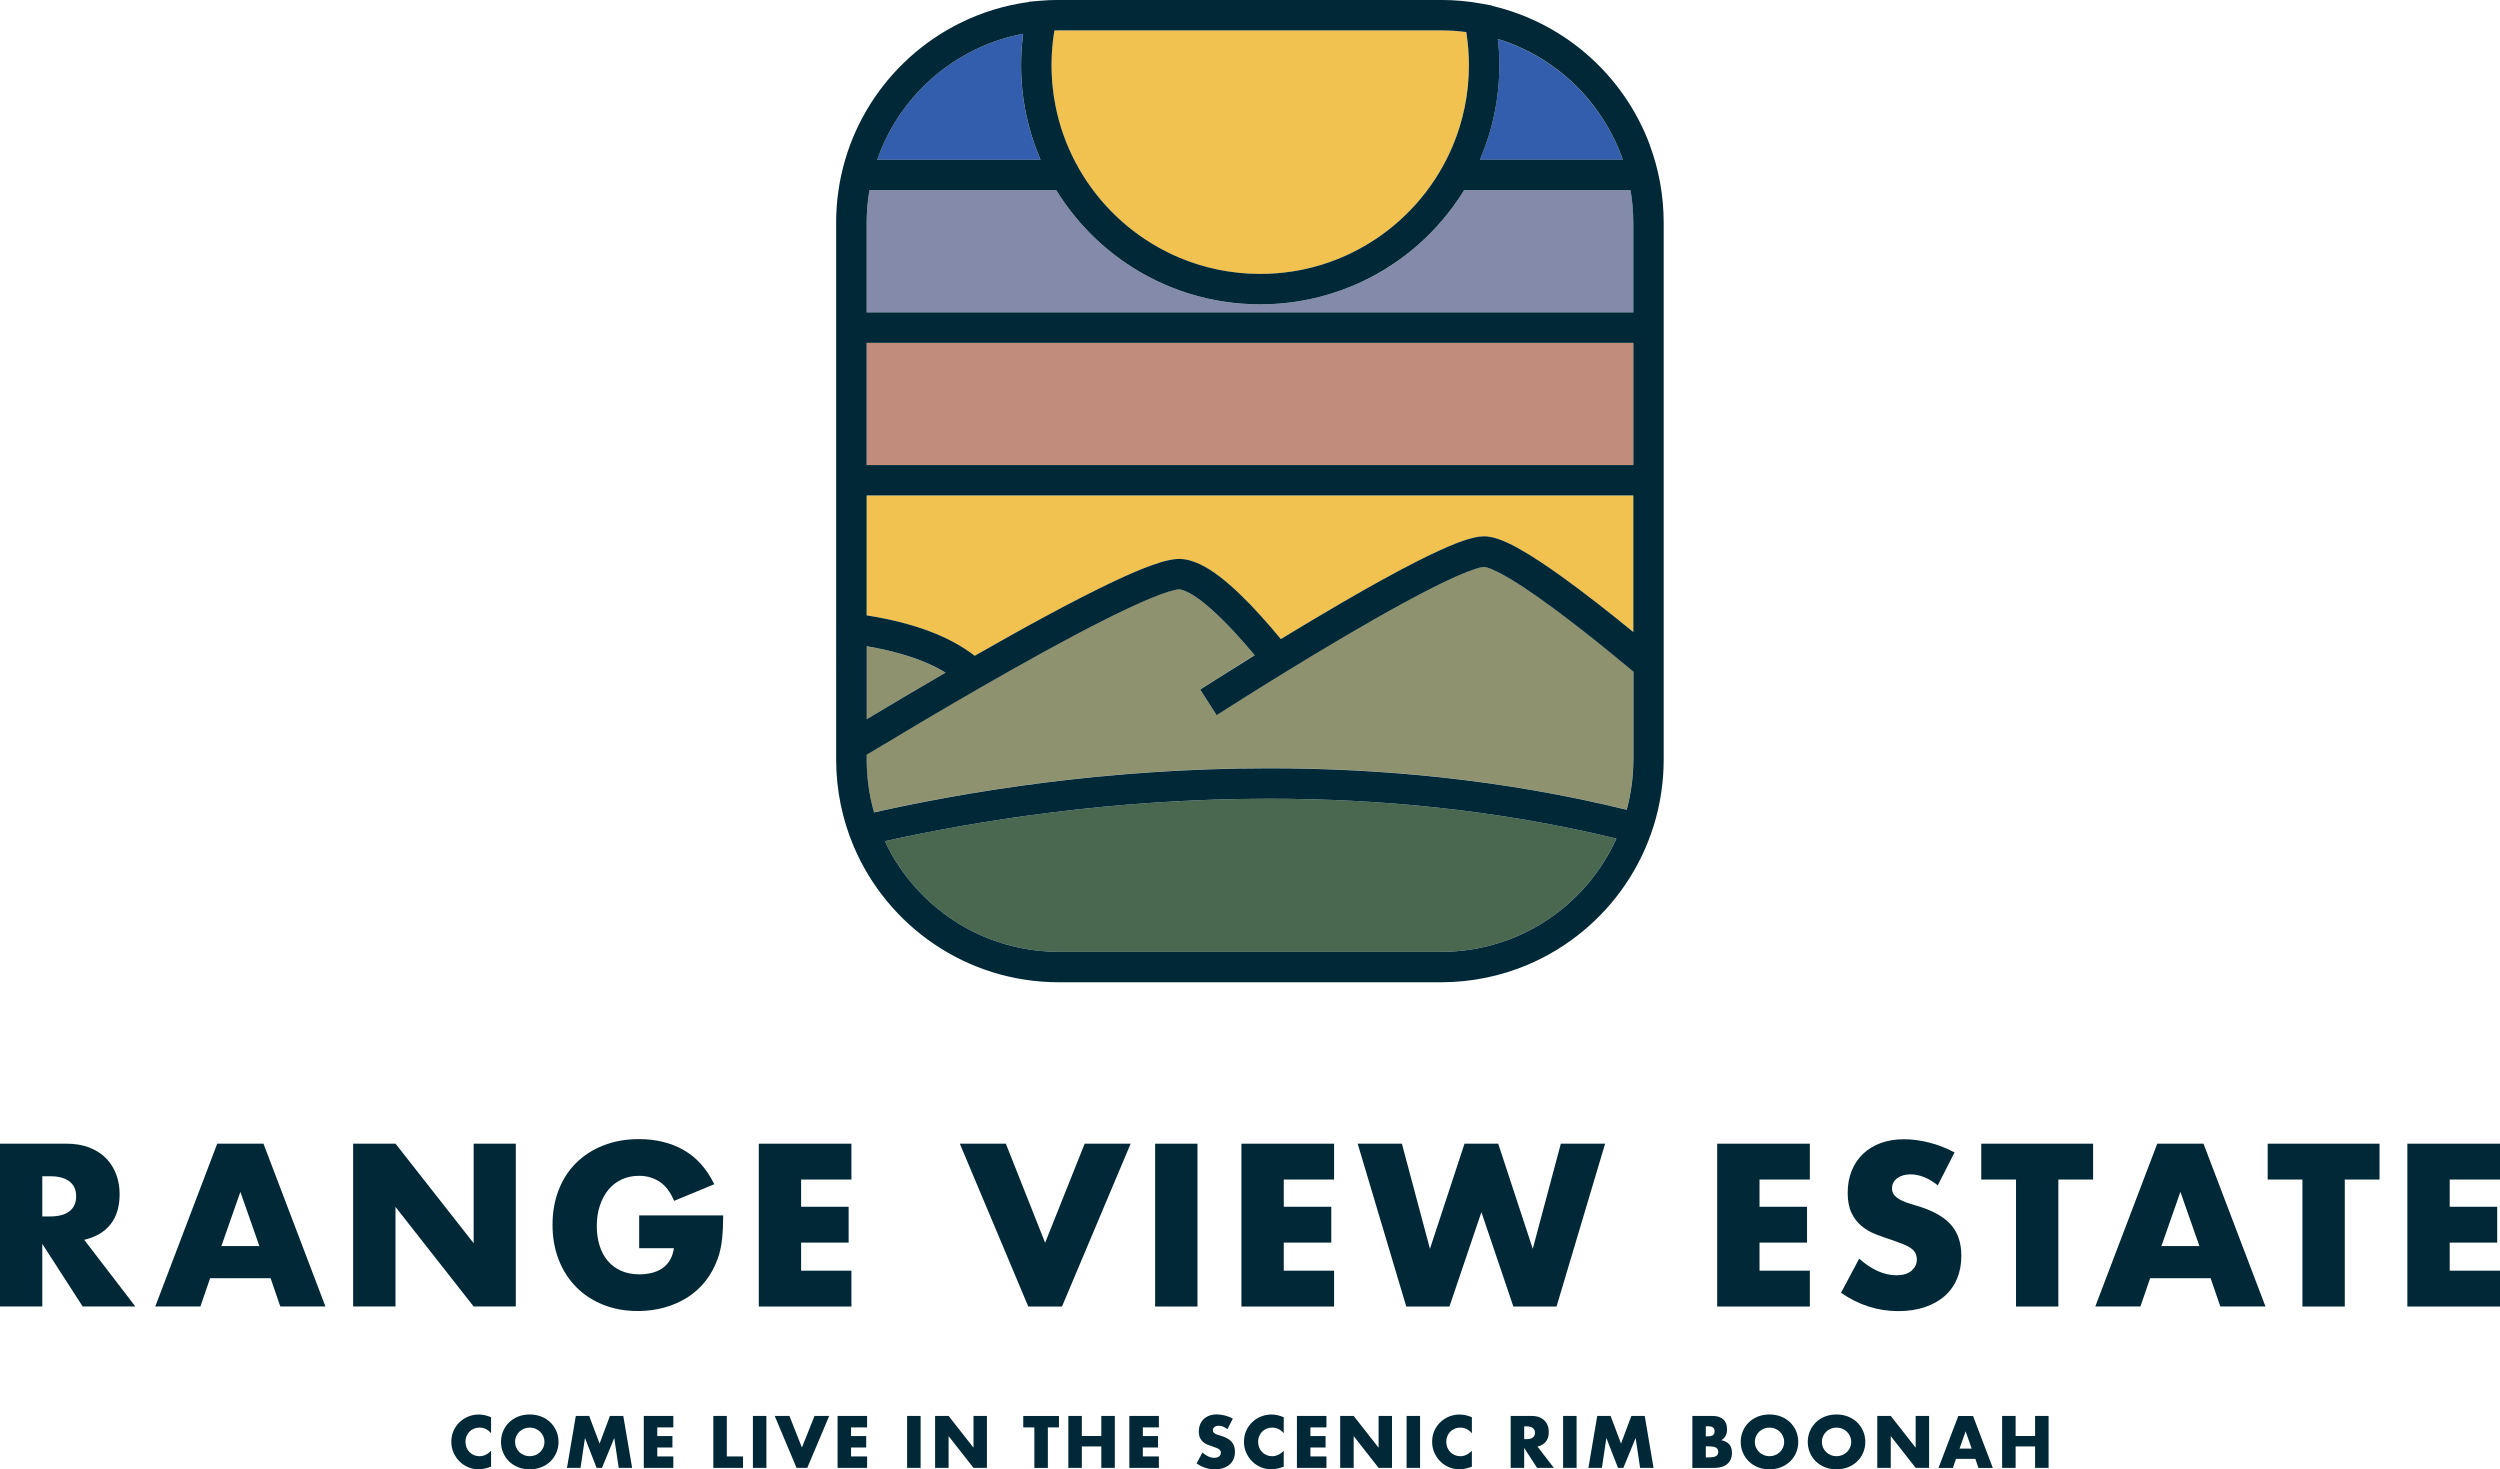
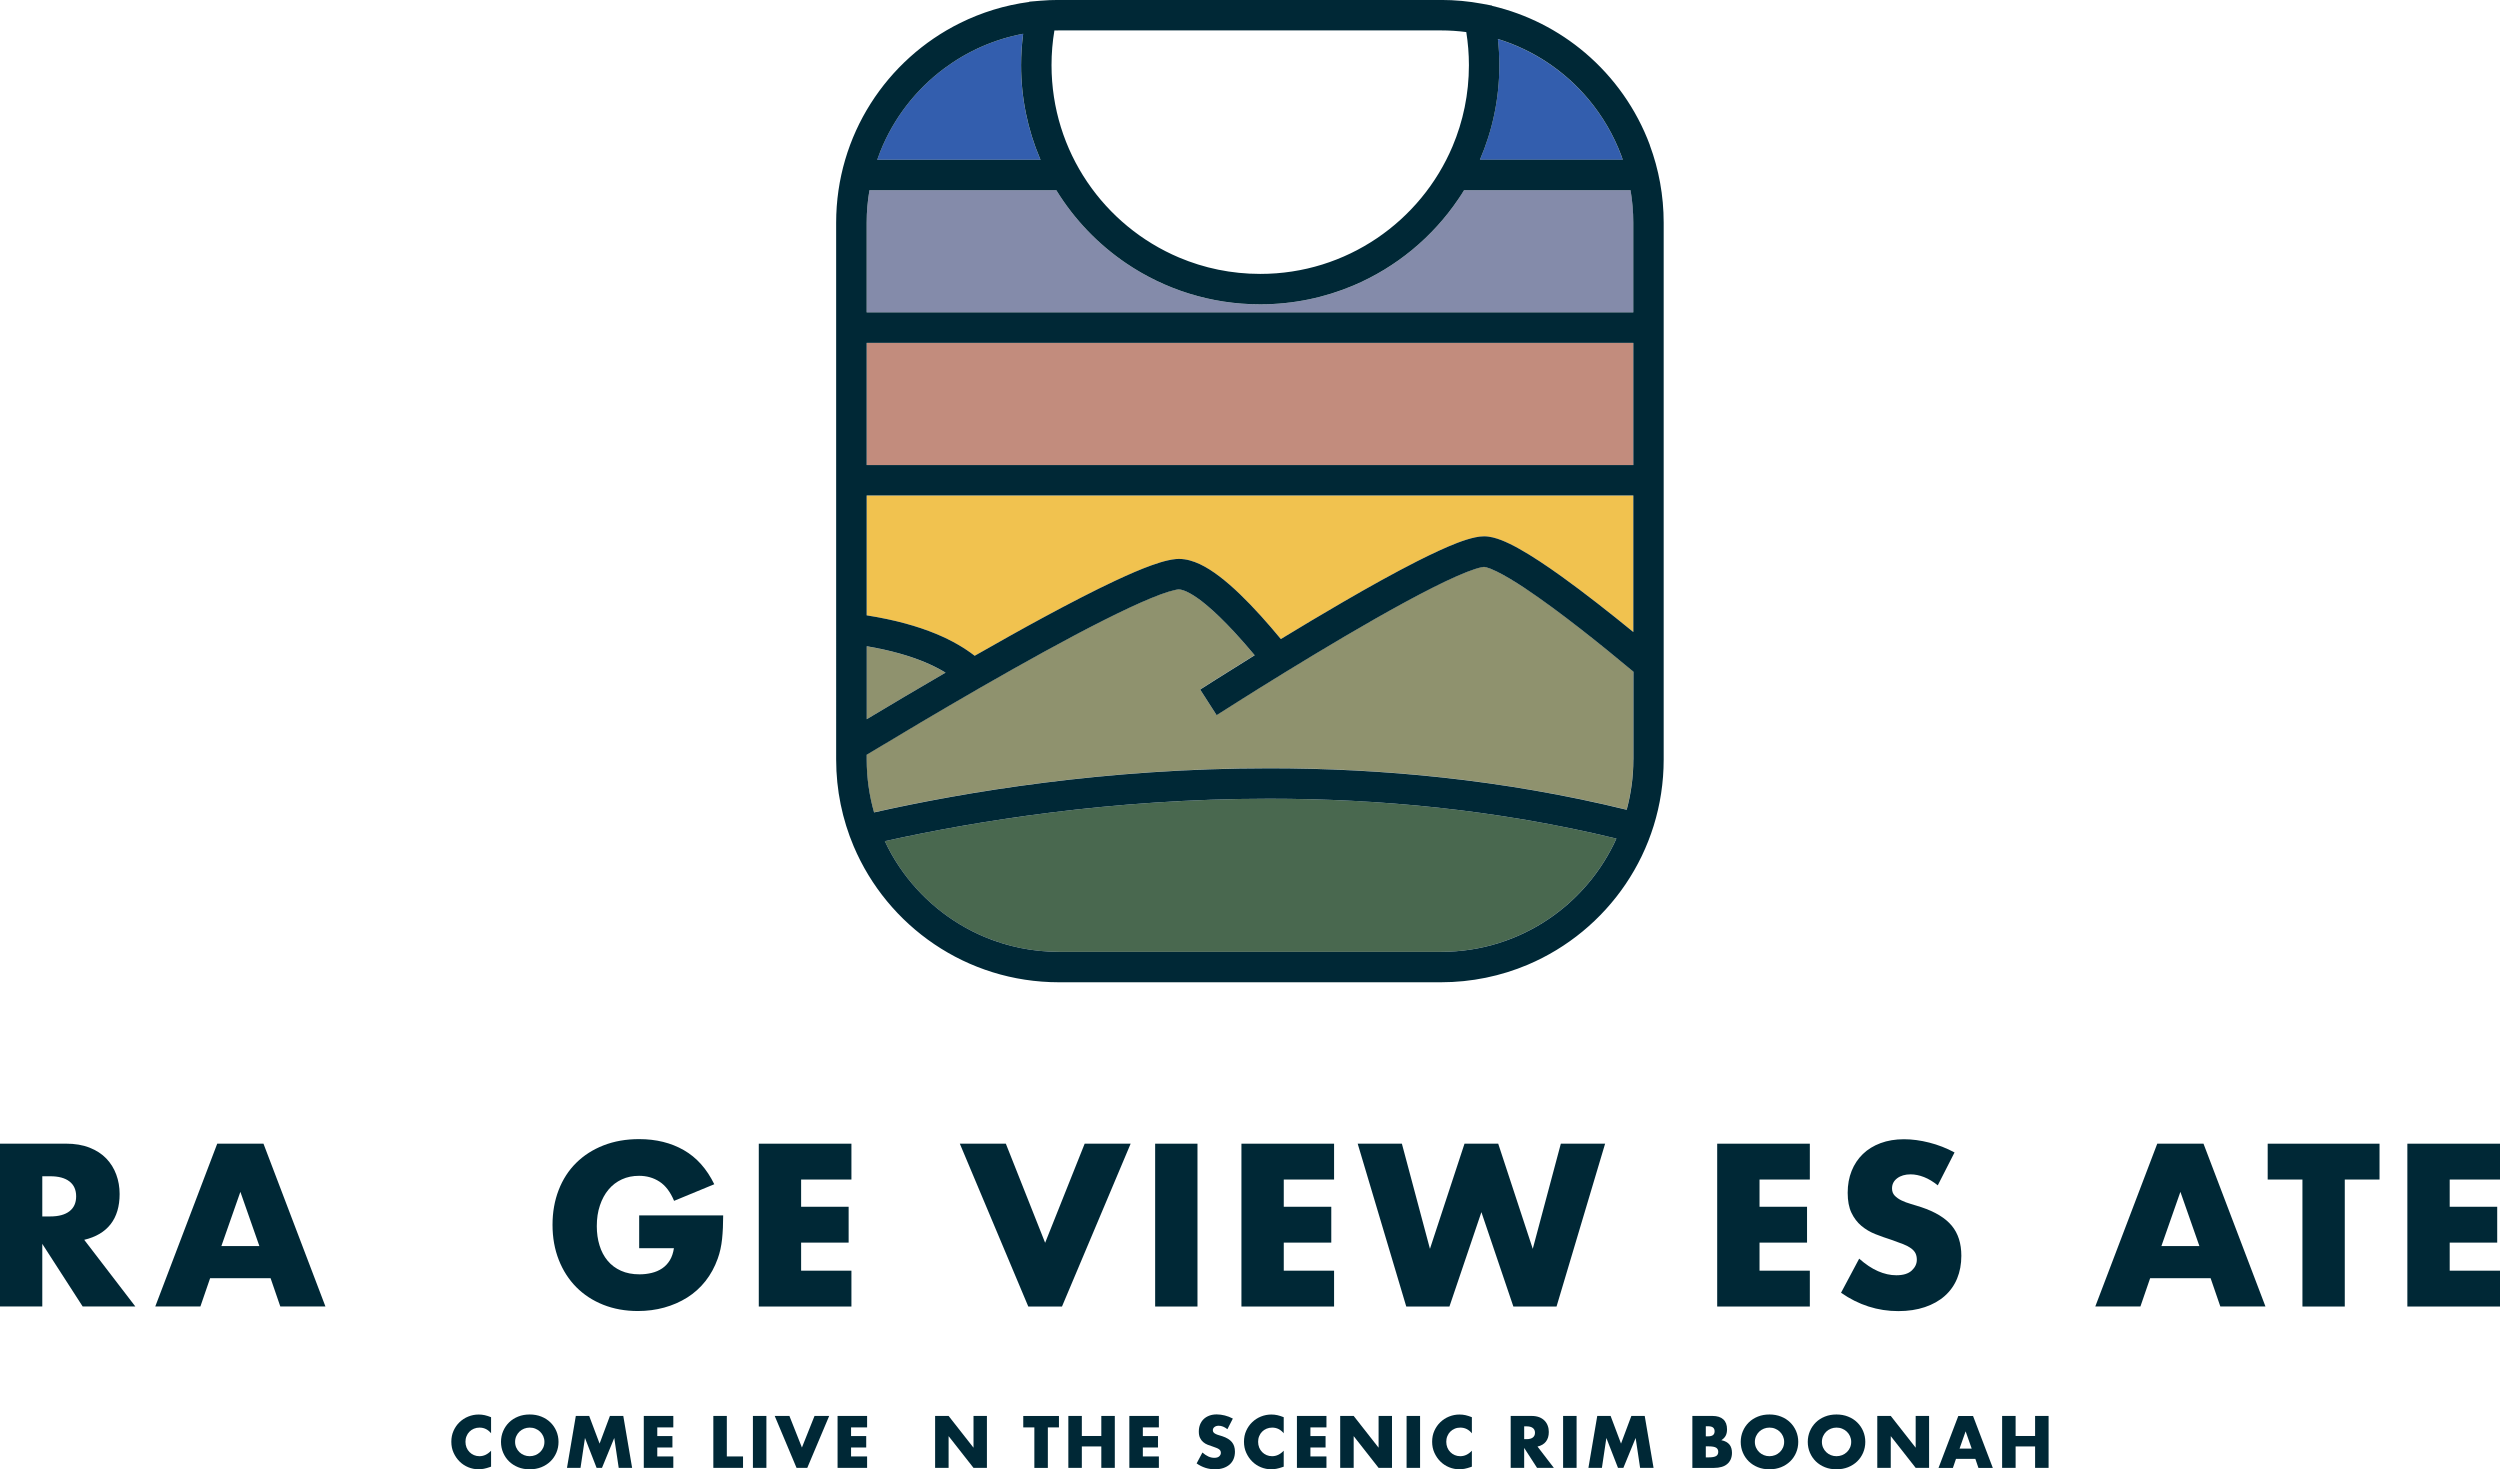
<svg xmlns="http://www.w3.org/2000/svg" id="Layer_2" viewBox="0 0 617.17 362.73">
  <defs>
    <style>.cls-1{fill:#002836;}.cls-2{fill:#f1c24f;}.cls-3{fill:#848baa;}.cls-4{fill:#8f926e;}.cls-5{fill:#c28c7d;}.cls-6{fill:#335eae;}.cls-7{fill:#231f20;}.cls-8{fill:#49684f;}</style>
  </defs>
  <g id="Layer_2-2">
    <path class="cls-8" d="M218.43,207.66c1.05,2.23,2.26,4.37,3.62,6.39,5.12,7.58,12.37,13.6,20.89,17.2,5.68,2.4,11.91,3.73,18.48,3.73h94.33c9.84,0,18.96-2.99,26.54-8.1,7.27-4.91,13.1-11.79,16.74-19.86-29.7-7.21-58.94-9.84-85.69-9.84-39.04,0-72.78,5.57-94.91,10.48Z" />
-     <path class="cls-2" d="M291.05,63.58c6.16,2.61,12.93,4.05,20.05,4.05,10.68,0,20.58-3.24,28.8-8.8,8.23-5.56,14.76-13.43,18.67-22.67,2.61-6.16,4.05-12.93,4.05-20.06,0-2.79-.22-5.52-.65-8.17-2.04-.27-4.12-.41-6.23-.41h-94.33c-.38,0-.76,.01-1.13,.02-.47,2.78-.71,5.64-.71,8.56,0,10.68,3.24,20.58,8.8,28.81,5.56,8.23,13.43,14.76,22.67,18.67Z" />
    <path class="cls-6" d="M256.87,39.45h-40.32c.24-.7,.5-1.39,.77-2.08,3.26-8.16,8.73-15.22,15.68-20.41,5.68-4.25,12.34-7.26,19.58-8.62-.33,2.54-.51,5.13-.51,7.76,0,8.14,1.65,15.92,4.64,22.98,.05,.12,.11,.25,.16,.37Zm143.39-.98c-1.91-5.14-4.68-9.86-8.15-13.99-5.8-6.91-13.53-12.12-22.34-14.85,.23,2.13,.36,4.28,.36,6.47,0,8.29-1.72,16.18-4.8,23.35h35.27c-.11-.33-.22-.66-.34-.98Z" />
    <path class="cls-4" d="M233.41,166.06c-6.92,4.02-13.6,7.98-19.46,11.5v-18.02c5.94,1.01,10.6,2.38,14.26,3.9,2.04,.85,3.75,1.73,5.21,2.62Zm143.09-20.84c-2.73-1.82-5.18-3.28-7.07-4.19-1.07-.52-1.97-.86-2.53-1.01-.29-.08-.49-.1-.52-.1h0s-.32,.02-.71,.1c-.39,.08-.91,.22-1.51,.41-1.21,.39-2.75,.99-4.52,1.77-3.54,1.56-7.96,3.8-12.75,6.4-9.58,5.2-20.64,11.8-29.57,17.28-9.17,5.63-16.1,10.07-16.91,10.59l-.08,.05-4.06-6.32s5.53-3.56,13.46-8.47c-1.71-2.04-3.4-3.98-5.04-5.75-2.5-2.7-4.9-5.03-7.05-6.8-1.43-1.18-2.74-2.1-3.85-2.71-.63-.35-1.19-.6-1.65-.76-.52-.18-.9-.23-1.09-.23-.04,0-.07,0-.1,0h0c-.21,.02-.55,.07-.98,.16-.43,.1-.94,.23-1.52,.41-1.16,.36-2.59,.88-4.22,1.55-3.25,1.33-7.28,3.22-11.76,5.48-8.98,4.52-19.82,10.53-30.42,16.62-10.19,5.85-20.16,11.79-28.11,16.59v1.19c0,4.53,.64,8.9,1.82,13.05,22.5-5.05,57.2-10.88,97.57-10.89,27.47,0,57.58,2.72,88.23,10.24,1.07-3.95,1.65-8.1,1.65-12.4v-21.72c-4.15-3.46-8.6-7.09-12.99-10.52-4.86-3.79-9.62-7.33-13.73-10.05Z" />
    <path class="cls-3" d="M361.43,46.96c-.45,.73-.9,1.44-1.38,2.15-6.36,9.42-15.37,16.9-25.97,21.39-7.06,2.99-14.84,4.64-22.98,4.64-12.21,0-23.59-3.72-33.01-10.09-6.98-4.72-12.9-10.89-17.32-18.09h-46.13c-.44,2.61-.69,5.28-.69,8.02v22.15h189.27v-22.15c0-2.74-.24-5.42-.68-8.02h-41.1Z" />
    <path class="cls-2" d="M213.95,151.92c6.99,1.1,12.61,2.69,17.13,4.57,3.96,1.64,7.08,3.5,9.54,5.41,5.81-3.32,11.66-6.6,17.22-9.6,6.29-3.4,12.21-6.46,17.33-8.86,3.41-1.6,6.46-2.92,9.07-3.86,1.5-.54,2.85-.96,4.11-1.24,.67-.15,1.32-.26,1.97-.32h0c.25-.02,.5-.03,.74-.03,.92,0,1.81,.14,2.67,.37,.86,.23,1.69,.55,2.5,.93,1.63,.77,3.23,1.81,4.86,3.05,3.25,2.48,6.65,5.82,10.15,9.68,1.64,1.81,3.3,3.74,4.96,5.75,4.83-2.94,10.12-6.11,15.42-9.18,6.34-3.68,12.68-7.2,18.22-10.02,3.7-1.88,7.04-3.43,9.87-4.52,1.62-.62,3.07-1.1,4.45-1.38,.74-.15,1.45-.25,2.23-.26,.78,0,1.48,.11,2.17,.28,.69,.17,1.37,.39,2.07,.66,1.39,.54,2.84,1.26,4.41,2.14,3.13,1.75,6.7,4.13,10.54,6.88,5.63,4.04,11.8,8.9,17.65,13.68v-33.72H213.95v29.59Z" />
    <rect class="cls-5" x="213.95" y="84.64" width="189.27" height="30.17" />
    <path class="cls-1" d="M407.31,35.85c-3.32-8.94-8.89-16.78-16.02-22.83-6.51-5.52-14.34-9.55-22.94-11.57v-.07l-2.48-.46h0c-3.29-.61-6.67-.93-10.13-.93h-94.33c-1.54,0-3.06,.06-4.56,.19h0l-2.75,.23-.02,.07c-6.04,.8-11.77,2.59-17.03,5.19-9.08,4.49-16.73,11.41-22.12,19.91-5.39,8.5-8.51,18.6-8.51,29.4V187.51c0,7.58,1.54,14.82,4.32,21.4,4.18,9.87,11.14,18.26,19.92,24.19,8.77,5.93,19.37,9.39,30.74,9.39h94.33c7.58,0,14.82-1.54,21.4-4.32,9.87-4.18,18.26-11.14,24.19-19.92,5.93-8.77,9.39-19.37,9.39-30.74V54.98c0-6.72-1.21-13.17-3.42-19.13Zm-37.17-19.76c0-2.18-.12-4.34-.36-6.47,8.82,2.72,16.54,7.94,22.34,14.85,3.46,4.13,6.24,8.85,8.15,13.99,.12,.32,.23,.65,.34,.98h-35.27c3.09-7.17,4.8-15.06,4.8-23.35Zm-109.85-8.56c.38,0,.75-.02,1.13-.02h94.33c2.11,0,4.19,.14,6.23,.41,.42,2.66,.65,5.39,.65,8.17,0,7.12-1.44,13.89-4.05,20.06-3.91,9.24-10.45,17.12-18.67,22.67-8.23,5.56-18.12,8.8-28.8,8.8-7.12,0-13.89-1.44-20.05-4.05-9.24-3.91-17.12-10.45-22.67-18.67-5.56-8.23-8.79-18.12-8.8-28.81,0-2.92,.24-5.78,.71-8.56Zm-42.96,29.84c3.26-8.16,8.73-15.22,15.68-20.41,5.68-4.25,12.34-7.26,19.58-8.62-.33,2.54-.51,5.13-.51,7.76,0,8.14,1.65,15.92,4.64,22.98,.05,.12,.11,.25,.16,.37h-40.32c.24-.7,.5-1.39,.77-2.08Zm-3.37,122.16c5.94,1.01,10.6,2.38,14.26,3.9,2.04,.85,3.75,1.73,5.21,2.62-6.92,4.02-13.6,7.98-19.46,11.5v-18.02Zm168.34,67.35c-7.58,5.12-16.69,8.1-26.54,8.1h-94.33c-6.57,0-12.8-1.33-18.48-3.73-8.51-3.6-15.77-9.62-20.89-17.2-1.37-2.02-2.58-4.16-3.62-6.39,22.12-4.91,55.87-10.48,94.91-10.48,26.75,0,55.99,2.63,85.69,9.84-3.64,8.07-9.47,14.95-16.74,19.86Zm20.93-39.37c0,4.3-.58,8.45-1.65,12.4-30.66-7.52-60.76-10.24-88.23-10.24-40.37,0-75.06,5.83-97.57,10.89-1.18-4.14-1.82-8.52-1.82-13.05v-1.19c7.96-4.8,17.93-10.73,28.11-16.59,10.6-6.09,21.44-12.1,30.42-16.62,4.49-2.26,8.51-4.15,11.76-5.48,1.62-.67,3.05-1.19,4.22-1.55,.58-.18,1.1-.32,1.52-.41,.43-.1,.77-.15,.98-.16h0s.05,0,.1,0c.2,0,.57,.05,1.09,.23,.45,.15,1.01,.4,1.65,.76,1.11,.61,2.42,1.53,3.85,2.71,2.14,1.76,4.54,4.1,7.05,6.8,1.64,1.77,3.33,3.71,5.04,5.75-7.93,4.91-13.45,8.46-13.46,8.47l4.06,6.32,.08-.05c.82-.52,7.74-4.96,16.91-10.59,8.92-5.47,19.98-12.08,29.57-17.28,4.79-2.6,9.21-4.84,12.75-6.4,1.77-.78,3.31-1.38,4.52-1.77,.6-.19,1.12-.33,1.51-.41,.39-.08,.66-.1,.71-.1h0s.22,.02,.52,.1c.56,.14,1.46,.48,2.53,1.01,1.89,.92,4.34,2.37,7.07,4.19,4.1,2.73,8.87,6.26,13.73,10.05,4.39,3.43,8.84,7.05,12.99,10.52v21.72Zm0-31.47c-5.85-4.78-12.02-9.63-17.65-13.68-3.83-2.75-7.41-5.13-10.54-6.88-1.57-.88-3.02-1.6-4.41-2.14-.7-.27-1.38-.49-2.07-.66-.69-.16-1.4-.28-2.17-.28-.78,0-1.49,.1-2.23,.26-1.37,.29-2.82,.76-4.45,1.38-2.83,1.09-6.17,2.65-9.87,4.52-5.54,2.81-11.88,6.34-18.22,10.02-5.3,3.07-10.59,6.24-15.42,9.18-1.66-2.01-3.32-3.94-4.96-5.75-3.5-3.86-6.89-7.19-10.15-9.68-1.63-1.24-3.23-2.28-4.86-3.05-.82-.38-1.65-.7-2.5-.93-.86-.23-1.75-.37-2.67-.37-.24,0-.49,0-.74,.03-.66,.06-1.3,.17-1.97,.32-1.26,.28-2.61,.7-4.11,1.24-2.62,.94-5.66,2.26-9.07,3.86-5.11,2.4-11.03,5.46-17.33,8.86-5.56,3-11.4,6.28-17.22,9.6-2.46-1.91-5.58-3.77-9.54-5.41-4.53-1.88-10.15-3.47-17.13-4.57v-29.59h189.27v33.72Zm0-41.23H213.95v-30.17h189.27v30.17Zm0-37.69H213.95v-22.15c0-2.74,.24-5.42,.69-8.02h46.13c4.42,7.2,10.34,13.37,17.32,18.09,9.42,6.37,20.8,10.09,33.01,10.09,8.14,0,15.92-1.65,22.98-4.64,10.6-4.48,19.61-11.97,25.97-21.39,.48-.7,.93-1.42,1.38-2.15h41.1c.44,2.61,.68,5.28,.68,8.02v22.15Z" />
    <polygon class="cls-7" points="290.32 138.02 290.32 138.02 290.32 138.02 290.32 138.02" />
    <g>
      <path class="cls-1" d="M33.42,322.53h-13.01l-9.97-15.46v15.46H0v-40.2H16.26c2.24,0,4.19,.33,5.86,.99,1.67,.66,3.05,1.56,4.13,2.69s1.9,2.45,2.45,3.95c.55,1.49,.83,3.09,.83,4.8,0,3.06-.74,5.54-2.21,7.44-1.48,1.9-3.65,3.19-6.53,3.87l12.63,16.47Zm-22.98-22.23h1.97c2.06,0,3.64-.43,4.74-1.28,1.1-.85,1.65-2.08,1.65-3.68s-.55-2.83-1.65-3.68c-1.1-.85-2.68-1.28-4.74-1.28h-1.97v9.92Z" />
      <path class="cls-1" d="M66.8,315.55h-14.93l-2.4,6.98h-11.14l15.3-40.2h11.41l15.3,40.2h-11.14l-2.4-6.98Zm-2.77-7.94l-4.69-13.38-4.69,13.38h9.38Z" />
-       <path class="cls-1" d="M87.18,322.53v-40.2h10.45l19.3,24.58v-24.58h10.4v40.2h-10.4l-19.3-24.58v24.58h-10.45Z" />
      <path class="cls-1" d="M157.79,300.04h20.74c0,2.13-.09,4.07-.27,5.81-.18,1.74-.53,3.36-1.07,4.85-.75,2.1-1.76,3.95-3.04,5.57-1.28,1.62-2.78,2.97-4.5,4.05-1.72,1.08-3.62,1.91-5.68,2.48-2.06,.57-4.23,.85-6.5,.85-3.13,0-5.98-.52-8.56-1.55-2.58-1.03-4.79-2.48-6.64-4.34-1.85-1.87-3.29-4.1-4.32-6.72-1.03-2.61-1.55-5.5-1.55-8.66s.51-6,1.52-8.61,2.45-4.84,4.32-6.69c1.87-1.85,4.11-3.29,6.74-4.32,2.63-1.03,5.56-1.55,8.8-1.55,4.19,0,7.87,.91,11.03,2.72,3.16,1.81,5.67,4.62,7.52,8.42l-9.92,4.1c-.92-2.2-2.12-3.78-3.6-4.74-1.48-.96-3.15-1.44-5.04-1.44-1.56,0-2.99,.29-4.26,.88-1.28,.59-2.37,1.42-3.28,2.51-.91,1.08-1.62,2.39-2.13,3.92-.52,1.53-.77,3.23-.77,5.12,0,1.71,.22,3.29,.67,4.74,.44,1.46,1.11,2.72,2,3.79,.89,1.07,1.99,1.89,3.31,2.48,1.31,.59,2.84,.88,4.58,.88,1.03,0,2.03-.12,2.99-.35,.96-.23,1.82-.6,2.59-1.12,.76-.51,1.39-1.18,1.89-2,.5-.82,.83-1.81,1.01-2.98h-8.58v-8.1Z" />
      <path class="cls-1" d="M210.19,291.19h-12.42v6.72h11.73v8.85h-11.73v6.93h12.42v8.85h-22.87v-40.2h22.87v8.85Z" />
      <path class="cls-1" d="M248.31,282.34l9.7,24.47,9.76-24.47h11.35l-16.95,40.2h-8.32l-16.9-40.2h11.35Z" />
      <path class="cls-1" d="M295.62,282.34v40.2h-10.45v-40.2h10.45Z" />
      <path class="cls-1" d="M329.34,291.19h-12.42v6.72h11.73v8.85h-11.73v6.93h12.42v8.85h-22.87v-40.2h22.87v8.85Z" />
      <path class="cls-1" d="M346.08,282.34l6.93,25.96,8.53-25.96h8.32l8.53,25.96,6.93-25.96h10.93l-11.99,40.2h-10.66l-7.89-23.3-7.89,23.3h-10.66l-11.99-40.2h10.93Z" />
      <path class="cls-1" d="M446.79,291.19h-12.42v6.72h11.73v8.85h-11.73v6.93h12.42v8.85h-22.87v-40.2h22.87v8.85Z" />
      <path class="cls-1" d="M478.38,292.63c-1.14-.92-2.28-1.61-3.41-2.05-1.14-.44-2.24-.67-3.3-.67-1.35,0-2.45,.32-3.31,.96-.85,.64-1.28,1.47-1.28,2.51,0,.71,.21,1.3,.64,1.76,.43,.46,.99,.86,1.68,1.2,.69,.34,1.47,.63,2.34,.88,.87,.25,1.73,.52,2.59,.8,3.41,1.14,5.91,2.66,7.49,4.56s2.37,4.38,2.37,7.44c0,2.06-.35,3.93-1.04,5.6-.69,1.67-1.7,3.1-3.04,4.29-1.33,1.19-2.97,2.11-4.91,2.77-1.94,.66-4.13,.99-6.58,.99-5.08,0-9.79-1.51-14.13-4.53l4.48-8.42c1.56,1.39,3.11,2.42,4.64,3.09,1.53,.67,3.04,1.01,4.53,1.01,1.71,0,2.98-.39,3.81-1.17,.84-.78,1.25-1.67,1.25-2.66,0-.6-.11-1.13-.32-1.57-.21-.44-.57-.85-1.07-1.23-.5-.37-1.15-.72-1.95-1.04-.8-.32-1.77-.67-2.91-1.07-1.35-.43-2.67-.9-3.97-1.41-1.3-.51-2.45-1.2-3.47-2.05-1.01-.85-1.83-1.93-2.45-3.23-.62-1.3-.93-2.94-.93-4.93s.33-3.79,.98-5.41,1.58-3,2.77-4.16c1.19-1.15,2.65-2.05,4.37-2.69,1.72-.64,3.65-.96,5.78-.96,1.99,0,4.07,.28,6.24,.83,2.17,.55,4.25,1.36,6.24,2.43l-4.16,8.16Z" />
-       <path class="cls-1" d="M508.14,291.19v31.35h-10.45v-31.35h-8.58v-8.85h27.61v8.85h-8.58Z" />
      <path class="cls-1" d="M545.73,315.55h-14.93l-2.4,6.98h-11.14l15.3-40.2h11.41l15.3,40.2h-11.14l-2.4-6.98Zm-2.77-7.94l-4.69-13.38-4.69,13.38h9.38Z" />
      <path class="cls-1" d="M578.85,291.19v31.35h-10.45v-31.35h-8.58v-8.85h27.61v8.85h-8.58Z" />
      <path class="cls-1" d="M617.17,291.19h-12.42v6.72h11.73v8.85h-11.73v6.93h12.42v8.85h-22.87v-40.2h22.87v8.85Z" />
    </g>
    <g>
      <path class="cls-1" d="M121.24,353.84c-.77-.94-1.72-1.41-2.86-1.41-.5,0-.96,.09-1.39,.27s-.79,.43-1.1,.74c-.31,.31-.55,.68-.72,1.11-.18,.43-.26,.9-.26,1.39s.09,.98,.26,1.41c.18,.43,.42,.8,.73,1.12,.31,.32,.68,.57,1.1,.75,.42,.18,.87,.27,1.36,.27,1.06,0,2.02-.45,2.87-1.36v3.94l-.34,.12c-.51,.18-.99,.31-1.43,.4-.44,.08-.88,.13-1.31,.13-.88,0-1.73-.17-2.54-.5-.81-.33-1.52-.8-2.14-1.41s-1.11-1.33-1.49-2.16-.56-1.74-.56-2.73,.18-1.89,.55-2.71c.37-.82,.86-1.53,1.48-2.12s1.33-1.06,2.15-1.39c.82-.33,1.67-.5,2.57-.5,.51,0,1.01,.05,1.5,.16,.49,.11,1.01,.28,1.56,.5v3.98Z" />
      <path class="cls-1" d="M123.68,355.96c0-.95,.18-1.84,.53-2.66,.35-.82,.84-1.54,1.46-2.15,.62-.61,1.37-1.09,2.24-1.44,.87-.35,1.82-.52,2.86-.52s1.98,.17,2.86,.52c.87,.35,1.62,.82,2.25,1.44,.63,.61,1.12,1.33,1.47,2.15,.35,.82,.53,1.71,.53,2.66s-.18,1.84-.53,2.66c-.35,.82-.84,1.54-1.47,2.15-.63,.61-1.38,1.09-2.25,1.44-.87,.34-1.82,.52-2.86,.52s-2-.17-2.86-.52c-.87-.35-1.61-.83-2.24-1.44-.62-.61-1.11-1.33-1.46-2.15-.35-.82-.53-1.71-.53-2.66Zm3.48,0c0,.51,.1,.98,.29,1.41,.19,.43,.45,.8,.78,1.12s.71,.56,1.15,.74c.44,.18,.9,.26,1.39,.26s.95-.09,1.39-.26c.44-.18,.82-.42,1.16-.74,.33-.32,.6-.69,.79-1.12,.19-.43,.29-.9,.29-1.41s-.1-.98-.29-1.41c-.19-.43-.46-.8-.79-1.12-.33-.32-.72-.56-1.16-.74-.44-.18-.9-.26-1.39-.26s-.95,.09-1.39,.26c-.44,.18-.82,.42-1.15,.74-.33,.32-.59,.69-.78,1.12-.19,.43-.29,.9-.29,1.41Z" />
      <path class="cls-1" d="M139.97,362.37l2.18-12.82h3.3l2.57,6.83,2.55-6.83h3.3l2.18,12.82h-3.31l-1.1-7.38-3.03,7.38h-1.33l-2.87-7.38-1.1,7.38h-3.31Z" />
      <path class="cls-1" d="M166.22,352.38h-3.96v2.14h3.74v2.82h-3.74v2.21h3.96v2.82h-7.29v-12.82h7.29v2.82Z" />
      <path class="cls-1" d="M179.43,349.55v10h4v2.82h-7.33v-12.82h3.33Z" />
      <path class="cls-1" d="M189.2,349.55v12.82h-3.33v-12.82h3.33Z" />
      <path class="cls-1" d="M194.88,349.55l3.09,7.8,3.11-7.8h3.62l-5.41,12.82h-2.65l-5.39-12.82h3.62Z" />
      <path class="cls-1" d="M214.06,352.38h-3.96v2.14h3.74v2.82h-3.74v2.21h3.96v2.82h-7.29v-12.82h7.29v2.82Z" />
-       <path class="cls-1" d="M227.27,349.55v12.82h-3.33v-12.82h3.33Z" />
      <path class="cls-1" d="M230.85,362.37v-12.82h3.33l6.15,7.84v-7.84h3.31v12.82h-3.31l-6.15-7.84v7.84h-3.33Z" />
      <path class="cls-1" d="M258.68,352.38v10h-3.33v-10h-2.74v-2.82h8.81v2.82h-2.74Z" />
      <path class="cls-1" d="M267.07,354.5h4.81v-4.95h3.33v12.82h-3.33v-5.29h-4.81v5.29h-3.33v-12.82h3.33v4.95Z" />
      <path class="cls-1" d="M286.09,352.38h-3.96v2.14h3.74v2.82h-3.74v2.21h3.96v2.82h-7.29v-12.82h7.29v2.82Z" />
      <path class="cls-1" d="M303.01,352.83c-.36-.29-.73-.51-1.09-.65s-.71-.21-1.05-.21c-.43,0-.78,.1-1.05,.31s-.41,.47-.41,.8c0,.23,.07,.41,.2,.56,.14,.15,.31,.28,.54,.38,.22,.11,.47,.2,.75,.28,.28,.08,.55,.17,.82,.25,1.09,.36,1.88,.85,2.39,1.45,.5,.61,.76,1.4,.76,2.37,0,.66-.11,1.25-.33,1.79-.22,.53-.54,.99-.97,1.37-.43,.38-.95,.67-1.56,.88-.62,.21-1.32,.31-2.1,.31-1.62,0-3.12-.48-4.5-1.45l1.43-2.69c.5,.44,.99,.77,1.48,.99,.49,.22,.97,.32,1.45,.32,.54,0,.95-.12,1.22-.37,.27-.25,.4-.53,.4-.85,0-.19-.03-.36-.1-.5-.07-.14-.18-.27-.34-.39-.16-.12-.37-.23-.62-.33-.25-.1-.56-.21-.93-.34-.43-.14-.85-.29-1.27-.45-.41-.16-.78-.38-1.1-.66-.32-.27-.58-.61-.78-1.03-.2-.41-.3-.94-.3-1.57s.1-1.21,.31-1.73c.21-.52,.5-.96,.88-1.33,.38-.37,.84-.65,1.39-.86s1.16-.31,1.84-.31c.63,0,1.3,.09,1.99,.26s1.35,.43,1.99,.77l-1.33,2.6Z" />
      <path class="cls-1" d="M316.92,353.84c-.77-.94-1.72-1.41-2.86-1.41-.5,0-.96,.09-1.39,.27s-.79,.43-1.1,.74c-.31,.31-.55,.68-.72,1.11-.18,.43-.26,.9-.26,1.39s.09,.98,.26,1.41c.18,.43,.42,.8,.73,1.12,.31,.32,.68,.57,1.1,.75,.42,.18,.87,.27,1.36,.27,1.06,0,2.02-.45,2.87-1.36v3.94l-.34,.12c-.51,.18-.99,.31-1.43,.4-.44,.08-.88,.13-1.31,.13-.88,0-1.73-.17-2.54-.5-.81-.33-1.52-.8-2.14-1.41s-1.11-1.33-1.49-2.16-.56-1.74-.56-2.73,.18-1.89,.55-2.71c.37-.82,.86-1.53,1.48-2.12s1.33-1.06,2.15-1.39c.82-.33,1.67-.5,2.57-.5,.51,0,1.01,.05,1.5,.16,.49,.11,1.01,.28,1.56,.5v3.98Z" />
      <path class="cls-1" d="M327.46,352.38h-3.96v2.14h3.74v2.82h-3.74v2.21h3.96v2.82h-7.29v-12.82h7.29v2.82Z" />
      <path class="cls-1" d="M330.85,362.37v-12.82h3.33l6.15,7.84v-7.84h3.31v12.82h-3.31l-6.15-7.84v7.84h-3.33Z" />
      <path class="cls-1" d="M350.57,349.55v12.82h-3.33v-12.82h3.33Z" />
      <path class="cls-1" d="M363.36,353.84c-.77-.94-1.72-1.41-2.86-1.41-.5,0-.96,.09-1.38,.27s-.79,.43-1.1,.74-.55,.68-.72,1.11c-.18,.43-.26,.9-.26,1.39s.09,.98,.26,1.41,.42,.8,.73,1.12c.31,.32,.68,.57,1.1,.75,.42,.18,.87,.27,1.36,.27,1.07,0,2.02-.45,2.87-1.36v3.94l-.34,.12c-.51,.18-.99,.31-1.43,.4-.44,.08-.88,.13-1.31,.13-.88,0-1.73-.17-2.54-.5-.81-.33-1.52-.8-2.14-1.41-.62-.61-1.11-1.33-1.49-2.16s-.56-1.74-.56-2.73,.18-1.89,.55-2.71c.37-.82,.86-1.53,1.48-2.12,.62-.59,1.33-1.06,2.15-1.39,.82-.33,1.67-.5,2.57-.5,.51,0,1.01,.05,1.5,.16,.49,.11,1.01,.28,1.56,.5v3.98Z" />
      <path class="cls-1" d="M383.6,362.37h-4.15l-3.18-4.93v4.93h-3.33v-12.82h5.18c.71,0,1.34,.11,1.87,.31,.53,.21,.97,.5,1.32,.86,.35,.36,.61,.78,.78,1.26,.18,.48,.26,.99,.26,1.53,0,.98-.24,1.77-.71,2.37-.47,.61-1.17,1.02-2.08,1.23l4.03,5.25Zm-7.33-7.09h.63c.66,0,1.16-.14,1.51-.41,.35-.27,.53-.66,.53-1.17s-.18-.9-.53-1.17c-.35-.27-.86-.41-1.51-.41h-.63v3.16Z" />
      <path class="cls-1" d="M389.21,349.55v12.82h-3.33v-12.82h3.33Z" />
      <path class="cls-1" d="M392.13,362.37l2.18-12.82h3.3l2.57,6.83,2.55-6.83h3.3l2.18,12.82h-3.32l-1.1-7.38-3.03,7.38h-1.33l-2.87-7.38-1.1,7.38h-3.31Z" />
      <path class="cls-1" d="M417.78,349.55h4.96c1.18,0,2.07,.28,2.69,.85s.92,1.38,.92,2.45c0,.65-.12,1.18-.35,1.61-.23,.42-.59,.78-1.06,1.08,.48,.09,.88,.23,1.22,.42,.33,.19,.61,.42,.82,.69,.21,.27,.36,.58,.45,.92,.09,.34,.14,.7,.14,1.09,0,.6-.11,1.13-.31,1.6-.21,.46-.5,.86-.88,1.17-.38,.32-.84,.56-1.39,.71-.54,.16-1.16,.24-1.84,.24h-5.36v-12.82Zm3.33,5.03h.61c1.04,0,1.56-.41,1.56-1.24s-.52-1.24-1.56-1.24h-.61v2.48Zm0,5.2h.73c.84,0,1.44-.11,1.8-.32,.36-.21,.54-.56,.54-1.04s-.18-.82-.54-1.04c-.36-.21-.96-.32-1.8-.32h-.73v2.72Z" />
      <path class="cls-1" d="M429.73,355.96c0-.95,.18-1.84,.53-2.66s.84-1.54,1.46-2.15c.62-.61,1.37-1.09,2.24-1.44s1.82-.52,2.86-.52,1.98,.17,2.86,.52,1.62,.82,2.25,1.44c.63,.61,1.12,1.33,1.47,2.15,.35,.82,.53,1.71,.53,2.66s-.18,1.84-.53,2.66c-.35,.82-.84,1.54-1.47,2.15-.63,.61-1.38,1.09-2.25,1.44-.87,.34-1.83,.52-2.86,.52s-2-.17-2.86-.52c-.87-.35-1.61-.83-2.24-1.44-.62-.61-1.11-1.33-1.46-2.15-.35-.82-.53-1.71-.53-2.66Zm3.49,0c0,.51,.1,.98,.29,1.41,.19,.43,.45,.8,.78,1.12,.33,.32,.71,.56,1.15,.74,.44,.18,.9,.26,1.38,.26s.95-.09,1.39-.26,.82-.42,1.16-.74,.6-.69,.79-1.12c.19-.43,.29-.9,.29-1.41s-.1-.98-.29-1.41c-.19-.43-.46-.8-.79-1.12-.33-.32-.72-.56-1.16-.74s-.9-.26-1.39-.26-.95,.09-1.38,.26c-.44,.18-.82,.42-1.15,.74-.33,.32-.59,.69-.78,1.12-.19,.43-.29,.9-.29,1.41Z" />
      <path class="cls-1" d="M446.28,355.96c0-.95,.18-1.84,.53-2.66s.84-1.54,1.46-2.15c.62-.61,1.37-1.09,2.24-1.44s1.82-.52,2.86-.52,1.98,.17,2.86,.52,1.62,.82,2.25,1.44c.63,.61,1.12,1.33,1.47,2.15,.35,.82,.53,1.71,.53,2.66s-.18,1.84-.53,2.66c-.35,.82-.84,1.54-1.47,2.15-.63,.61-1.38,1.09-2.25,1.44-.87,.34-1.83,.52-2.86,.52s-2-.17-2.86-.52c-.87-.35-1.61-.83-2.24-1.44-.62-.61-1.11-1.33-1.46-2.15-.35-.82-.53-1.71-.53-2.66Zm3.49,0c0,.51,.1,.98,.29,1.41,.19,.43,.45,.8,.78,1.12,.33,.32,.71,.56,1.15,.74,.44,.18,.9,.26,1.38,.26s.95-.09,1.39-.26,.82-.42,1.16-.74,.6-.69,.79-1.12c.19-.43,.29-.9,.29-1.41s-.1-.98-.29-1.41c-.19-.43-.46-.8-.79-1.12-.33-.32-.72-.56-1.16-.74s-.9-.26-1.39-.26-.95,.09-1.38,.26c-.44,.18-.82,.42-1.15,.74-.33,.32-.59,.69-.78,1.12-.19,.43-.29,.9-.29,1.41Z" />
      <path class="cls-1" d="M463.44,362.37v-12.82h3.33l6.15,7.84v-7.84h3.31v12.82h-3.31l-6.15-7.84v7.84h-3.33Z" />
      <path class="cls-1" d="M487.63,360.15h-4.76l-.76,2.23h-3.55l4.88-12.82h3.64l4.88,12.82h-3.55l-.76-2.23Zm-.88-2.53l-1.5-4.27-1.5,4.27h2.99Z" />
      <path class="cls-1" d="M497.59,354.5h4.81v-4.95h3.33v12.82h-3.33v-5.29h-4.81v5.29h-3.33v-12.82h3.33v4.95Z" />
    </g>
  </g>
</svg>